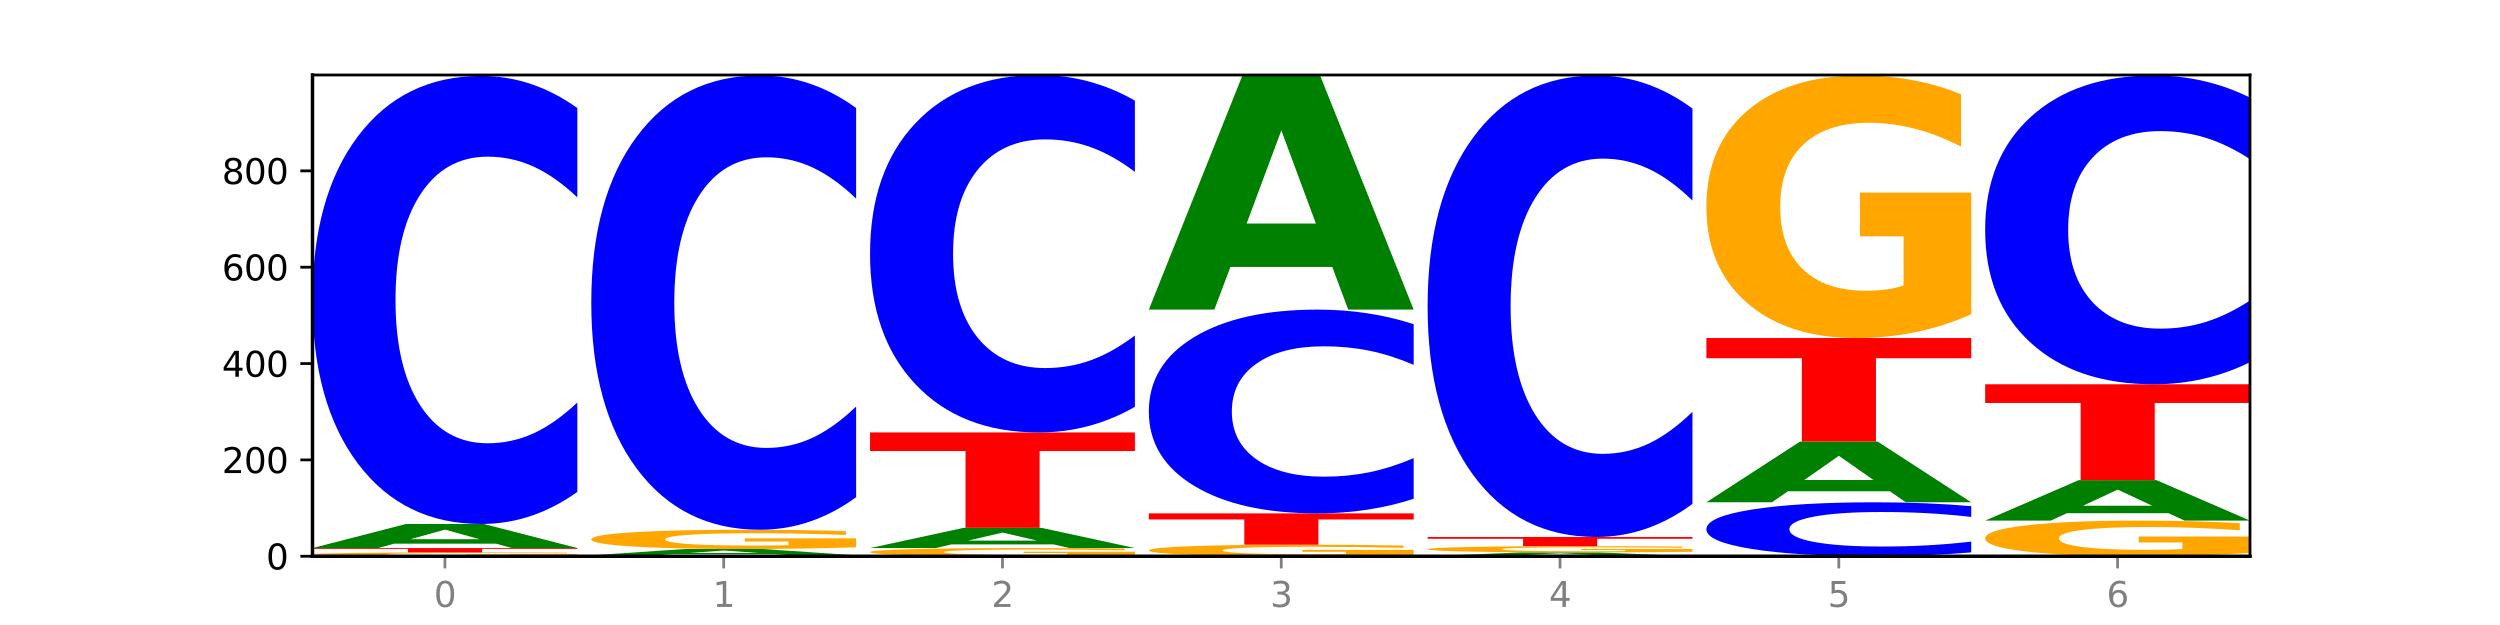
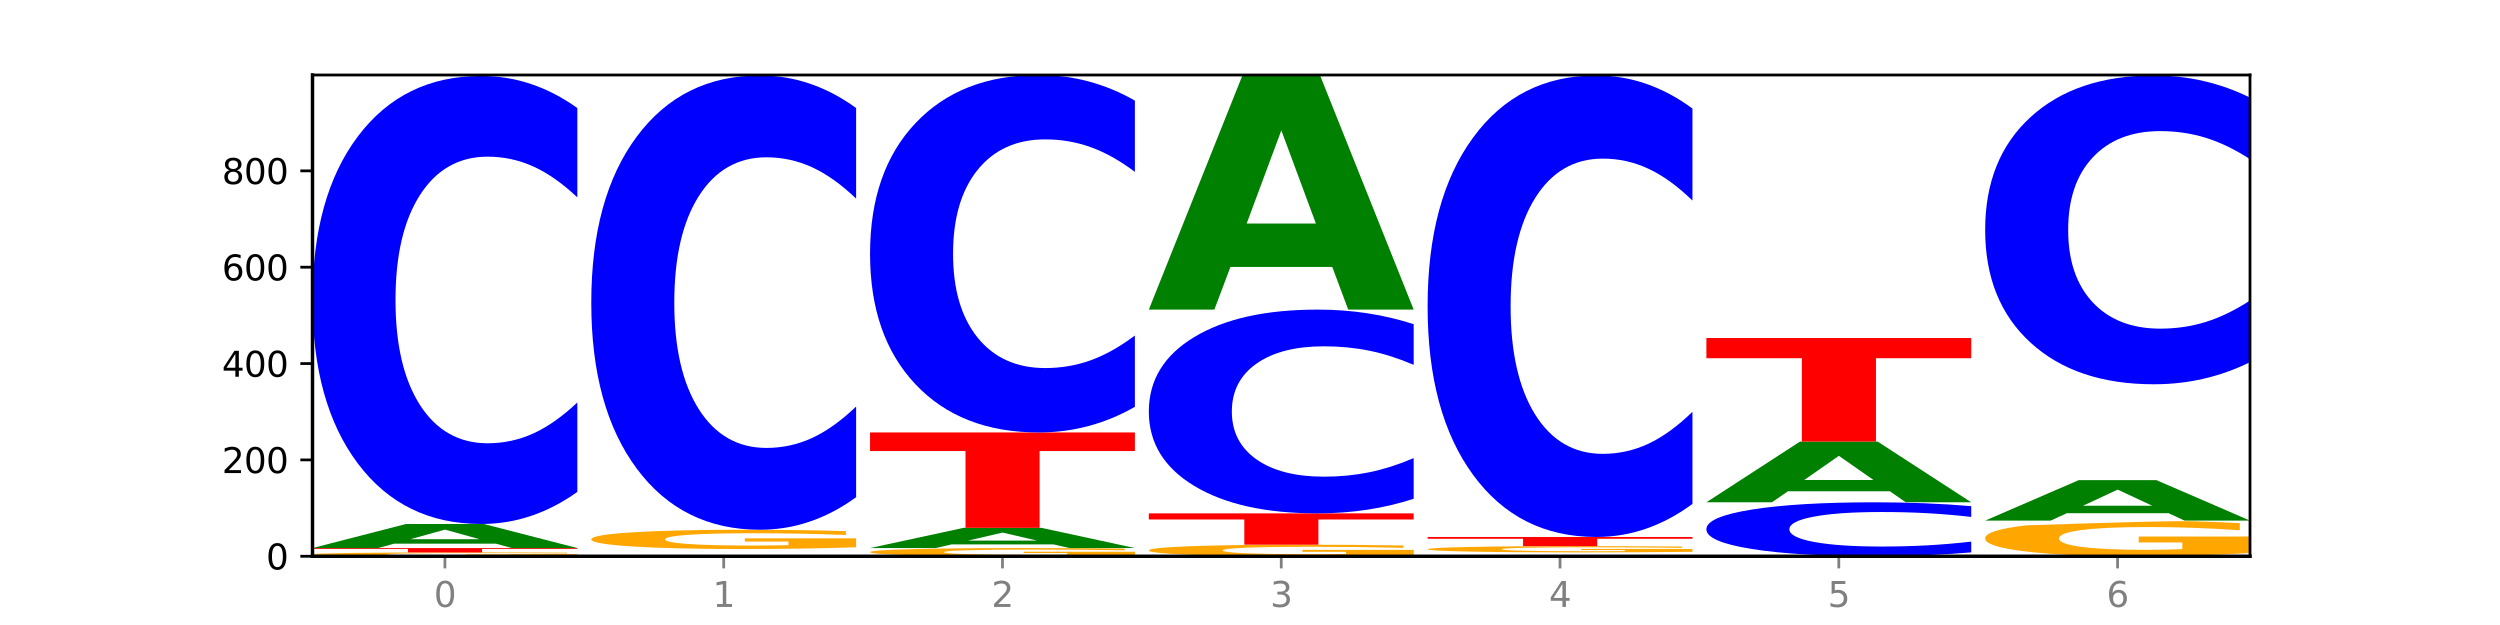
<svg xmlns="http://www.w3.org/2000/svg" xmlns:xlink="http://www.w3.org/1999/xlink" width="720pt" height="180pt" viewBox="0 0 720 180" version="1.1">
  <defs>
    <style type="text/css">*{stroke-linejoin: round; stroke-linecap: butt}</style>
  </defs>
  <g id="figure_1">
    <g id="patch_1">
      <path d="M 0 180  L 720 180  L 720 0  L 0 0  z " style="fill: #ffffff" />
    </g>
    <g id="axes_1">
      <g id="patch_2">
        <path d="M 90 160.2  L 648 160.2  L 648 21.6  L 90 21.6  z " style="fill: #ffffff" />
      </g>
      <g id="line2d_1">
        <path d="M 90 160.2  L 648 160.2  " clip-path="url(#p7dabc2ab7a)" style="fill: none; stroke: #000000; stroke-width: 0.5; stroke-linecap: square" />
      </g>
      <g id="patch_3">
        <path d="M 166.273 160.1  Q 158.581 160.15 150.308 160.175  Q 142.034 160.2 133.214 160.2  Q 113.282 160.2 101.641 160.051  Q 90 159.901 90 159.645  Q 90 159.387 101.846 159.238  Q 113.709 159.09 134.342 159.09  Q 142.291 159.09 149.573 159.11  Q 156.872 159.13 163.333 159.17  L 163.333 159.391  Q 156.667 159.34 150.068 159.315  Q 143.47 159.29 136.838 159.29  Q 124.564 159.29 117.914 159.382  Q 111.265 159.474 111.265 159.645  Q 111.265 159.815 117.675 159.908  Q 124.085 160 135.88 160  Q 139.094 160 141.846 159.995  Q 144.598 159.989 146.786 159.978  L 146.786 159.77  L 134.222 159.77  L 134.222 159.585  L 166.273 159.585  L 166.273 160.1  z " clip-path="url(#p7dabc2ab7a)" style="fill: #ffa600" />
      </g>
      <g id="patch_4">
        <path d="M 90 157.841  L 166.273 157.841  L 166.273 158.085  L 138.833 158.085  L 138.833 159.09  L 117.494 159.09  L 117.494 158.085  L 90 158.085  L 90 157.841  z " clip-path="url(#p7dabc2ab7a)" style="fill: #ff0000" />
      </g>
      <g id="patch_5">
        <path d="M 142.835 156.578  L 113.501 156.578  L 108.87 157.841  L 90 157.841  L 116.948 150.905  L 139.326 150.905  L 166.273 157.841  L 147.419 157.841  L 142.835 156.578  z M 118.18 155.29  L 138.109 155.29  L 128.16 152.531  L 118.18 155.29  z " clip-path="url(#p7dabc2ab7a)" style="fill: #008000" />
      </g>
      <g id="patch_6">
        <path d="M 166.273 141.656  Q 159.893 146.24 152.994 148.559  Q 146.095 150.905 138.581 150.905  Q 116.174 150.905 103.087 133.527  Q 90 116.149 90 86.431  Q 90 56.606 103.087 39.255  Q 116.174 21.877 138.581 21.877  Q 146.095 21.877 152.994 24.223  Q 159.893 26.542 166.273 31.126  L 166.273 56.846  Q 159.836 50.769 153.59 47.944  Q 147.344 45.119 140.445 45.119  Q 128.069 45.119 120.978 56.127  Q 113.906 67.108 113.906 86.431  Q 113.906 105.674 120.978 116.682  Q 128.069 127.663 140.445 127.663  Q 147.344 127.663 153.59 124.838  Q 159.836 121.986 166.273 115.909  L 166.273 141.656  z " clip-path="url(#p7dabc2ab7a)" style="fill: #0000ff" />
      </g>
      <g id="patch_7">
        <path d="M 170.288 159.923  L 246.561 159.923  L 246.561 159.977  L 219.12 159.977  L 219.12 160.2  L 197.782 160.2  L 197.782 159.977  L 170.288 159.977  L 170.288 159.923  z " clip-path="url(#p7dabc2ab7a)" style="fill: #ff0000" />
      </g>
      <g id="patch_8">
-         <path d="M 223.122 159.594  L 193.789 159.594  L 189.157 159.923  L 170.288 159.923  L 197.235 158.119  L 219.614 158.119  L 246.561 159.923  L 227.707 159.923  L 223.122 159.594  z M 198.467 159.259  L 218.397 159.259  L 208.448 158.542  L 198.467 159.259  z " clip-path="url(#p7dabc2ab7a)" style="fill: #008000" />
-       </g>
+         </g>
      <g id="patch_9">
        <path d="M 246.561 157.617  Q 238.869 157.868 230.595 157.994  Q 222.322 158.119 213.501 158.119  Q 193.57 158.119 181.929 157.371  Q 170.288 156.624 170.288 155.346  Q 170.288 154.053 182.134 153.311  Q 193.997 152.569 214.63 152.569  Q 222.578 152.569 229.86 152.67  Q 237.159 152.77 243.621 152.967  L 243.621 154.073  Q 236.954 153.82 230.356 153.695  Q 223.758 153.569 217.125 153.569  Q 204.852 153.569 198.202 154.03  Q 191.553 154.49 191.553 155.346  Q 191.553 156.194 197.963 156.657  Q 204.373 157.119 216.168 157.119  Q 219.382 157.119 222.134 157.093  Q 224.886 157.065 227.074 157.008  L 227.074 155.969  L 214.51 155.969  L 214.51 155.044  L 246.561 155.044  L 246.561 157.617  z " clip-path="url(#p7dabc2ab7a)" style="fill: #ffa600" />
      </g>
      <g id="patch_10">
        <path d="M 246.561 143.192  Q 240.181 147.84 233.282 150.191  Q 226.383 152.569 218.869 152.569  Q 196.462 152.569 183.375 134.949  Q 170.288 117.328 170.288 87.195  Q 170.288 56.953 183.375 39.359  Q 196.462 21.739 218.869 21.739  Q 226.383 21.739 233.282 24.117  Q 240.181 26.468 246.561 31.117  L 246.561 57.196  Q 240.123 51.034 233.878 48.17  Q 227.632 45.305 220.733 45.305  Q 208.357 45.305 201.266 56.467  Q 194.194 67.601 194.194 87.195  Q 194.194 106.707 201.266 117.869  Q 208.357 129.003 220.733 129.003  Q 227.632 129.003 233.878 126.138  Q 240.123 123.247 246.561 117.085  L 246.561 143.192  z " clip-path="url(#p7dabc2ab7a)" style="fill: #0000ff" />
      </g>
      <g id="patch_11">
        <path d="M 326.849 159.987  Q 319.157 160.093 310.883 160.147  Q 302.61 160.2 293.789 160.2  Q 273.858 160.2 262.217 159.882  Q 250.576 159.565 250.576 159.021  Q 250.576 158.472 262.422 158.157  Q 274.285 157.841 294.917 157.841  Q 302.866 157.841 310.148 157.884  Q 317.447 157.927 323.909 158.011  L 323.909 158.481  Q 317.242 158.373 310.644 158.32  Q 304.046 158.266 297.413 158.266  Q 285.14 158.266 278.49 158.462  Q 271.84 158.658 271.84 159.021  Q 271.84 159.382 278.251 159.579  Q 284.661 159.775 296.456 159.775  Q 299.669 159.775 302.422 159.764  Q 305.174 159.752 307.362 159.728  L 307.362 159.286  L 294.798 159.286  L 294.798 158.893  L 326.849 158.893  L 326.849 159.987  z " clip-path="url(#p7dabc2ab7a)" style="fill: #ffa600" />
      </g>
      <g id="patch_12">
        <path d="M 303.41 156.78  L 274.077 156.78  L 269.445 157.841  L 250.576 157.841  L 277.523 152.014  L 299.901 152.014  L 326.849 157.841  L 307.995 157.841  L 303.41 156.78  z M 278.755 155.698  L 298.685 155.698  L 288.736 153.381  L 278.755 155.698  z " clip-path="url(#p7dabc2ab7a)" style="fill: #008000" />
      </g>
      <g id="patch_13">
        <path d="M 250.576 124.544  L 326.849 124.544  L 326.849 129.902  L 299.408 129.902  L 299.408 152.014  L 278.069 152.014  L 278.069 129.902  L 250.576 129.902  L 250.576 124.544  z " clip-path="url(#p7dabc2ab7a)" style="fill: #ff0000" />
      </g>
      <g id="patch_14">
        <path d="M 326.849 117.165  Q 320.469 120.823 313.57 122.673  Q 306.671 124.544 299.157 124.544  Q 276.749 124.544 263.663 110.679  Q 250.576 96.815 250.576 73.104  Q 250.576 49.308 263.663 35.465  Q 276.749 21.6 299.157 21.6  Q 306.671 21.6 313.57 23.471  Q 320.469 25.321 326.849 28.979  L 326.849 49.5  Q 320.411 44.651 314.166 42.397  Q 307.92 40.143 301.021 40.143  Q 288.645 40.143 281.554 48.926  Q 274.482 57.687 274.482 73.104  Q 274.482 88.457 281.554 97.24  Q 288.645 106.001 301.021 106.001  Q 307.92 106.001 314.166 103.747  Q 320.411 101.472 326.849 96.623  L 326.849 117.165  z " clip-path="url(#p7dabc2ab7a)" style="fill: #0000ff" />
      </g>
      <g id="patch_15">
        <path d="M 407.137 159.899  Q 399.444 160.049 391.171 160.125  Q 382.897 160.2 374.077 160.2  Q 354.145 160.2 342.504 159.752  Q 330.863 159.303 330.863 158.536  Q 330.863 157.76 342.709 157.315  Q 354.573 156.87 375.205 156.87  Q 383.154 156.87 390.436 156.931  Q 397.735 156.991 404.197 157.109  L 404.197 157.773  Q 397.53 157.621 390.932 157.546  Q 384.333 157.47 377.701 157.47  Q 365.427 157.47 358.778 157.747  Q 352.128 158.022 352.128 158.536  Q 352.128 159.045 358.538 159.323  Q 364.949 159.6 376.744 159.6  Q 379.957 159.6 382.709 159.584  Q 385.462 159.568 387.65 159.534  L 387.65 158.91  L 375.085 158.91  L 375.085 158.355  L 407.137 158.355  L 407.137 159.899  z " clip-path="url(#p7dabc2ab7a)" style="fill: #ffa600" />
      </g>
      <g id="patch_16">
        <path d="M 330.863 147.852  L 407.137 147.852  L 407.137 149.611  L 379.696 149.611  L 379.696 156.87  L 358.357 156.87  L 358.357 149.611  L 330.863 149.611  L 330.863 147.852  z " clip-path="url(#p7dabc2ab7a)" style="fill: #ff0000" />
      </g>
      <g id="patch_17">
        <path d="M 407.137 143.646  Q 400.757 145.731 393.858 146.785  Q 386.959 147.852 379.445 147.852  Q 357.037 147.852 343.95 139.948  Q 330.863 132.044 330.863 118.527  Q 330.863 104.962 343.95 97.07  Q 357.037 89.166 379.445 89.166  Q 386.959 89.166 393.858 90.233  Q 400.757 91.287 407.137 93.372  L 407.137 105.071  Q 400.699 102.307 394.453 101.022  Q 388.208 99.737 381.309 99.737  Q 368.933 99.737 361.842 104.744  Q 354.77 109.738 354.77 118.527  Q 354.77 127.28 361.842 132.287  Q 368.933 137.281 381.309 137.281  Q 388.208 137.281 394.453 135.996  Q 400.699 134.699 407.137 131.935  L 407.137 143.646  z " clip-path="url(#p7dabc2ab7a)" style="fill: #0000ff" />
      </g>
      <g id="patch_18">
        <path d="M 383.698 76.883  L 354.364 76.883  L 349.733 89.166  L 330.863 89.166  L 357.811 21.739  L 380.189 21.739  L 407.137 89.166  L 388.283 89.166  L 383.698 76.883  z M 359.043 64.368  L 378.973 64.368  L 369.023 37.548  L 359.043 64.368  z " clip-path="url(#p7dabc2ab7a)" style="fill: #008000" />
      </g>
      <g id="patch_19">
-         <path d="M 463.986 159.998  L 434.652 159.998  L 430.021 160.2  L 411.151 160.2  L 438.099 159.09  L 460.477 159.09  L 487.424 160.2  L 468.571 160.2  L 463.986 159.998  z M 439.331 159.792  L 459.261 159.792  L 449.311 159.35  L 439.331 159.792  z " clip-path="url(#p7dabc2ab7a)" style="fill: #008000" />
-       </g>
+         </g>
      <g id="patch_20">
        <path d="M 487.424 158.927  Q 479.732 159.008 471.459 159.049  Q 463.185 159.09 454.365 159.09  Q 434.433 159.09 422.792 158.847  Q 411.151 158.604 411.151 158.189  Q 411.151 157.769 422.997 157.528  Q 434.86 157.286 455.493 157.286  Q 463.442 157.286 470.724 157.319  Q 478.023 157.352 484.484 157.416  L 484.484 157.775  Q 477.818 157.693 471.219 157.652  Q 464.621 157.611 457.989 157.611  Q 445.715 157.611 439.066 157.761  Q 432.416 157.911 432.416 158.189  Q 432.416 158.465 438.826 158.615  Q 445.236 158.765 457.031 158.765  Q 460.245 158.765 462.997 158.757  Q 465.749 158.748 467.937 158.729  L 467.937 158.392  L 455.373 158.392  L 455.373 158.091  L 487.424 158.091  L 487.424 158.927  z " clip-path="url(#p7dabc2ab7a)" style="fill: #ffa600" />
      </g>
      <g id="patch_21">
        <path d="M 411.151 154.65  L 487.424 154.65  L 487.424 155.165  L 459.984 155.165  L 459.984 157.286  L 438.645 157.286  L 438.645 155.165  L 411.151 155.165  L 411.151 154.65  z " clip-path="url(#p7dabc2ab7a)" style="fill: #ff0000" />
      </g>
      <g id="patch_22">
        <path d="M 487.424 145.123  Q 481.044 149.846 474.145 152.234  Q 467.246 154.65 459.732 154.65  Q 437.325 154.65 424.238 136.75  Q 411.151 118.849 411.151 88.236  Q 411.151 57.513 424.238 39.64  Q 437.325 21.739 459.732 21.739  Q 467.246 21.739 474.145 24.155  Q 481.044 26.543 487.424 31.266  L 487.424 57.76  Q 480.987 51.5 474.741 48.59  Q 468.495 45.68 461.596 45.68  Q 449.221 45.68 442.129 57.019  Q 435.057 68.331 435.057 88.236  Q 435.057 108.059 442.129 119.398  Q 449.221 130.709 461.596 130.709  Q 468.495 130.709 474.741 127.799  Q 480.987 124.861 487.424 118.601  L 487.424 145.123  z " clip-path="url(#p7dabc2ab7a)" style="fill: #0000ff" />
      </g>
      <g id="patch_23">
        <path d="M 567.712 159.086  Q 561.332 159.638 554.433 159.918  Q 547.534 160.2 540.02 160.2  Q 517.613 160.2 504.526 158.107  Q 491.439 156.014 491.439 152.435  Q 491.439 148.844 504.526 146.754  Q 517.613 144.661 540.02 144.661  Q 547.534 144.661 554.433 144.944  Q 561.332 145.223 567.712 145.775  L 567.712 148.873  Q 561.274 148.141 555.029 147.8  Q 548.783 147.46 541.884 147.46  Q 529.508 147.46 522.417 148.786  Q 515.345 150.108 515.345 152.435  Q 515.345 154.753 522.417 156.079  Q 529.508 157.401 541.884 157.401  Q 548.783 157.401 555.029 157.061  Q 561.274 156.717 567.712 155.986  L 567.712 159.086  z " clip-path="url(#p7dabc2ab7a)" style="fill: #0000ff" />
      </g>
      <g id="patch_24">
        <path d="M 544.273 141.477  L 514.94 141.477  L 510.308 144.661  L 491.439 144.661  L 518.386 127.18  L 540.765 127.18  L 567.712 144.661  L 548.858 144.661  L 544.273 141.477  z M 519.618 138.232  L 539.548 138.232  L 529.599 131.279  L 519.618 138.232  z " clip-path="url(#p7dabc2ab7a)" style="fill: #008000" />
      </g>
      <g id="patch_25">
        <path d="M 491.439 97.351  L 567.712 97.351  L 567.712 103.169  L 540.272 103.169  L 540.272 127.18  L 518.933 127.18  L 518.933 103.169  L 491.439 103.169  L 491.439 97.351  z " clip-path="url(#p7dabc2ab7a)" style="fill: #ff0000" />
      </g>
      <g id="patch_26">
-         <path d="M 567.712 90.51  Q 560.02 93.931 551.746 95.649  Q 543.473 97.351 534.652 97.351  Q 514.721 97.351 503.08 87.168  Q 491.439 76.984 491.439 59.568  Q 491.439 41.95 503.285 31.844  Q 515.148 21.739 535.781 21.739  Q 543.729 21.739 551.011 23.113  Q 558.311 24.472 564.772 27.159  L 564.772 42.231  Q 558.105 38.779 551.507 37.077  Q 544.909 35.359 538.276 35.359  Q 526.003 35.359 519.353 41.638  Q 512.704 47.901 512.704 59.568  Q 512.704 71.127 519.114 77.437  Q 525.524 83.731 537.319 83.731  Q 540.533 83.731 543.285 83.372  Q 546.037 82.997 548.225 82.216  L 548.225 68.065  L 535.661 68.065  L 535.661 55.461  L 567.712 55.461  L 567.712 90.51  z " clip-path="url(#p7dabc2ab7a)" style="fill: #ffa600" />
-       </g>
+         </g>
      <g id="patch_27">
-         <path d="M 648 159.271  Q 640.308 159.736 632.034 159.969  Q 623.761 160.2 614.94 160.2  Q 595.009 160.2 583.368 158.817  Q 571.727 157.435 571.727 155.07  Q 571.727 152.678 583.573 151.305  Q 595.436 149.933 616.068 149.933  Q 624.017 149.933 631.299 150.12  Q 638.598 150.304 645.06 150.669  L 645.06 152.716  Q 638.393 152.247 631.795 152.016  Q 625.197 151.783 618.564 151.783  Q 606.291 151.783 599.641 152.635  Q 592.992 153.486 592.992 155.07  Q 592.992 156.639 599.402 157.496  Q 605.812 158.351 617.607 158.351  Q 620.821 158.351 623.573 158.302  Q 626.325 158.251 628.513 158.145  L 628.513 156.224  L 615.949 156.224  L 615.949 154.512  L 648 154.512  L 648 159.271  z " clip-path="url(#p7dabc2ab7a)" style="fill: #ffa600" />
+         <path d="M 648 159.271  Q 640.308 159.736 632.034 159.969  Q 623.761 160.2 614.94 160.2  Q 595.009 160.2 583.368 158.817  Q 571.727 157.435 571.727 155.07  Q 571.727 152.678 583.573 151.305  Q 624.017 149.933 631.299 150.12  Q 638.598 150.304 645.06 150.669  L 645.06 152.716  Q 638.393 152.247 631.795 152.016  Q 625.197 151.783 618.564 151.783  Q 606.291 151.783 599.641 152.635  Q 592.992 153.486 592.992 155.07  Q 592.992 156.639 599.402 157.496  Q 605.812 158.351 617.607 158.351  Q 620.821 158.351 623.573 158.302  Q 626.325 158.251 628.513 158.145  L 628.513 156.224  L 615.949 156.224  L 615.949 154.512  L 648 154.512  L 648 159.271  z " clip-path="url(#p7dabc2ab7a)" style="fill: #ffa600" />
      </g>
      <g id="patch_28">
        <path d="M 624.561 147.81  L 595.228 147.81  L 590.596 149.933  L 571.727 149.933  L 598.674 138.279  L 621.052 138.279  L 648 149.933  L 629.146 149.933  L 624.561 147.81  z M 599.906 145.647  L 619.836 145.647  L 609.887 141.012  L 599.906 145.647  z " clip-path="url(#p7dabc2ab7a)" style="fill: #008000" />
      </g>
      <g id="patch_29">
-         <path d="M 571.727 110.67  L 648 110.67  L 648 116.055  L 620.559 116.055  L 620.559 138.279  L 599.221 138.279  L 599.221 116.055  L 571.727 116.055  L 571.727 110.67  z " clip-path="url(#p7dabc2ab7a)" style="fill: #ff0000" />
-       </g>
+         </g>
      <g id="patch_30">
        <path d="M 648 104.296  Q 641.62 107.455 634.721 109.054  Q 627.822 110.67 620.308 110.67  Q 597.901 110.67 584.814 98.693  Q 571.727 86.715 571.727 66.232  Q 571.727 45.675 584.814 33.716  Q 597.901 21.739 620.308 21.739  Q 627.822 21.739 634.721 23.355  Q 641.62 24.954 648 28.113  L 648 45.841  Q 641.562 41.652 635.317 39.705  Q 629.071 37.758 622.172 37.758  Q 609.796 37.758 602.705 45.345  Q 595.633 52.913 595.633 66.232  Q 595.633 79.496 602.705 87.083  Q 609.796 94.651 622.172 94.651  Q 629.071 94.651 635.317 92.704  Q 641.562 90.738 648 86.55  L 648 104.296  z " clip-path="url(#p7dabc2ab7a)" style="fill: #0000ff" />
      </g>
      <g id="matplotlib.axis_1">
        <g id="xtick_1">
          <g id="line2d_2">
            <defs>
              <path id="m97203f8e78" d="M 0 0  L 0 3.5  " style="stroke: #808080; stroke-width: 0.8" />
            </defs>
            <g>
              <use xlink:href="#m97203f8e78" x="128.137" y="160.2" style="fill: #808080; stroke: #808080; stroke-width: 0.8" />
            </g>
          </g>
          <g id="text_1">
            <g style="fill: #808080" transform="translate(124.955 174.798) scale(0.1 -0.1)">
              <defs>
                <path id="DejaVuSans-30" d="M 2034 4250  Q 1547 4250 1301 3770  Q 1056 3291 1056 2328  Q 1056 1369 1301 889  Q 1547 409 2034 409  Q 2525 409 2770 889  Q 3016 1369 3016 2328  Q 3016 3291 2770 3770  Q 2525 4250 2034 4250  z M 2034 4750  Q 2819 4750 3233 4129  Q 3647 3509 3647 2328  Q 3647 1150 3233 529  Q 2819 -91 2034 -91  Q 1250 -91 836 529  Q 422 1150 422 2328  Q 422 3509 836 4129  Q 1250 4750 2034 4750  z " transform="scale(0.016)" />
              </defs>
              <use xlink:href="#DejaVuSans-30" />
            </g>
          </g>
        </g>
        <g id="xtick_2">
          <g id="line2d_3">
            <g>
              <use xlink:href="#m97203f8e78" x="208.424" y="160.2" style="fill: #808080; stroke: #808080; stroke-width: 0.8" />
            </g>
          </g>
          <g id="text_2">
            <g style="fill: #808080" transform="translate(205.243 174.798) scale(0.1 -0.1)">
              <defs>
                <path id="DejaVuSans-31" d="M 794 531  L 1825 531  L 1825 4091  L 703 3866  L 703 4441  L 1819 4666  L 2450 4666  L 2450 531  L 3481 531  L 3481 0  L 794 0  L 794 531  z " transform="scale(0.016)" />
              </defs>
              <use xlink:href="#DejaVuSans-31" />
            </g>
          </g>
        </g>
        <g id="xtick_3">
          <g id="line2d_4">
            <g>
              <use xlink:href="#m97203f8e78" x="288.712" y="160.2" style="fill: #808080; stroke: #808080; stroke-width: 0.8" />
            </g>
          </g>
          <g id="text_3">
            <g style="fill: #808080" transform="translate(285.531 174.798) scale(0.1 -0.1)">
              <defs>
                <path id="DejaVuSans-32" d="M 1228 531  L 3431 531  L 3431 0  L 469 0  L 469 531  Q 828 903 1448 1529  Q 2069 2156 2228 2338  Q 2531 2678 2651 2914  Q 2772 3150 2772 3378  Q 2772 3750 2511 3984  Q 2250 4219 1831 4219  Q 1534 4219 1204 4116  Q 875 4013 500 3803  L 500 4441  Q 881 4594 1212 4672  Q 1544 4750 1819 4750  Q 2544 4750 2975 4387  Q 3406 4025 3406 3419  Q 3406 3131 3298 2873  Q 3191 2616 2906 2266  Q 2828 2175 2409 1742  Q 1991 1309 1228 531  z " transform="scale(0.016)" />
              </defs>
              <use xlink:href="#DejaVuSans-32" />
            </g>
          </g>
        </g>
        <g id="xtick_4">
          <g id="line2d_5">
            <g>
              <use xlink:href="#m97203f8e78" x="369" y="160.2" style="fill: #808080; stroke: #808080; stroke-width: 0.8" />
            </g>
          </g>
          <g id="text_4">
            <g style="fill: #808080" transform="translate(365.819 174.798) scale(0.1 -0.1)">
              <defs>
                <path id="DejaVuSans-33" d="M 2597 2516  Q 3050 2419 3304 2112  Q 3559 1806 3559 1356  Q 3559 666 3084 287  Q 2609 -91 1734 -91  Q 1441 -91 1130 -33  Q 819 25 488 141  L 488 750  Q 750 597 1062 519  Q 1375 441 1716 441  Q 2309 441 2620 675  Q 2931 909 2931 1356  Q 2931 1769 2642 2001  Q 2353 2234 1838 2234  L 1294 2234  L 1294 2753  L 1863 2753  Q 2328 2753 2575 2939  Q 2822 3125 2822 3475  Q 2822 3834 2567 4026  Q 2313 4219 1838 4219  Q 1578 4219 1281 4162  Q 984 4106 628 3988  L 628 4550  Q 988 4650 1302 4700  Q 1616 4750 1894 4750  Q 2613 4750 3031 4423  Q 3450 4097 3450 3541  Q 3450 3153 3228 2886  Q 3006 2619 2597 2516  z " transform="scale(0.016)" />
              </defs>
              <use xlink:href="#DejaVuSans-33" />
            </g>
          </g>
        </g>
        <g id="xtick_5">
          <g id="line2d_6">
            <g>
              <use xlink:href="#m97203f8e78" x="449.288" y="160.2" style="fill: #808080; stroke: #808080; stroke-width: 0.8" />
            </g>
          </g>
          <g id="text_5">
            <g style="fill: #808080" transform="translate(446.107 174.798) scale(0.1 -0.1)">
              <defs>
                <path id="DejaVuSans-34" d="M 2419 4116  L 825 1625  L 2419 1625  L 2419 4116  z M 2253 4666  L 3047 4666  L 3047 1625  L 3713 1625  L 3713 1100  L 3047 1100  L 3047 0  L 2419 0  L 2419 1100  L 313 1100  L 313 1709  L 2253 4666  z " transform="scale(0.016)" />
              </defs>
              <use xlink:href="#DejaVuSans-34" />
            </g>
          </g>
        </g>
        <g id="xtick_6">
          <g id="line2d_7">
            <g>
              <use xlink:href="#m97203f8e78" x="529.576" y="160.2" style="fill: #808080; stroke: #808080; stroke-width: 0.8" />
            </g>
          </g>
          <g id="text_6">
            <g style="fill: #808080" transform="translate(526.394 174.798) scale(0.1 -0.1)">
              <defs>
                <path id="DejaVuSans-35" d="M 691 4666  L 3169 4666  L 3169 4134  L 1269 4134  L 1269 2991  Q 1406 3038 1543 3061  Q 1681 3084 1819 3084  Q 2600 3084 3056 2656  Q 3513 2228 3513 1497  Q 3513 744 3044 326  Q 2575 -91 1722 -91  Q 1428 -91 1123 -41  Q 819 9 494 109  L 494 744  Q 775 591 1075 516  Q 1375 441 1709 441  Q 2250 441 2565 725  Q 2881 1009 2881 1497  Q 2881 1984 2565 2268  Q 2250 2553 1709 2553  Q 1456 2553 1204 2497  Q 953 2441 691 2322  L 691 4666  z " transform="scale(0.016)" />
              </defs>
              <use xlink:href="#DejaVuSans-35" />
            </g>
          </g>
        </g>
        <g id="xtick_7">
          <g id="line2d_8">
            <g>
              <use xlink:href="#m97203f8e78" x="609.863" y="160.2" style="fill: #808080; stroke: #808080; stroke-width: 0.8" />
            </g>
          </g>
          <g id="text_7">
            <g style="fill: #808080" transform="translate(606.682 174.798) scale(0.1 -0.1)">
              <defs>
                <path id="DejaVuSans-36" d="M 2113 2584  Q 1688 2584 1439 2293  Q 1191 2003 1191 1497  Q 1191 994 1439 701  Q 1688 409 2113 409  Q 2538 409 2786 701  Q 3034 994 3034 1497  Q 3034 2003 2786 2293  Q 2538 2584 2113 2584  z M 3366 4563  L 3366 3988  Q 3128 4100 2886 4159  Q 2644 4219 2406 4219  Q 1781 4219 1451 3797  Q 1122 3375 1075 2522  Q 1259 2794 1537 2939  Q 1816 3084 2150 3084  Q 2853 3084 3261 2657  Q 3669 2231 3669 1497  Q 3669 778 3244 343  Q 2819 -91 2113 -91  Q 1303 -91 875 529  Q 447 1150 447 2328  Q 447 3434 972 4092  Q 1497 4750 2381 4750  Q 2619 4750 2861 4703  Q 3103 4656 3366 4563  z " transform="scale(0.016)" />
              </defs>
              <use xlink:href="#DejaVuSans-36" />
            </g>
          </g>
        </g>
      </g>
      <g id="matplotlib.axis_2">
        <g id="ytick_1">
          <g id="line2d_9">
            <defs>
              <path id="mf5ad94bb8a" d="M 0 0  L -3.5 0  " style="stroke: #000000; stroke-width: 0.8" />
            </defs>
            <g>
              <use xlink:href="#mf5ad94bb8a" x="90" y="160.2" style="stroke: #000000; stroke-width: 0.8" />
            </g>
          </g>
          <g id="text_8">
            <g transform="translate(76.638 163.999) scale(0.1 -0.1)">
              <use xlink:href="#DejaVuSans-30" />
            </g>
          </g>
        </g>
        <g id="ytick_2">
          <g id="line2d_10">
            <g>
              <use xlink:href="#mf5ad94bb8a" x="90" y="132.452" style="stroke: #000000; stroke-width: 0.8" />
            </g>
          </g>
          <g id="text_9">
            <g transform="translate(63.913 136.251) scale(0.1 -0.1)">
              <use xlink:href="#DejaVuSans-32" />
              <use xlink:href="#DejaVuSans-30" x="63.623" />
              <use xlink:href="#DejaVuSans-30" x="127.246" />
            </g>
          </g>
        </g>
        <g id="ytick_3">
          <g id="line2d_11">
            <g>
              <use xlink:href="#mf5ad94bb8a" x="90" y="104.705" style="stroke: #000000; stroke-width: 0.8" />
            </g>
          </g>
          <g id="text_10">
            <g transform="translate(63.913 108.504) scale(0.1 -0.1)">
              <use xlink:href="#DejaVuSans-34" />
              <use xlink:href="#DejaVuSans-30" x="63.623" />
              <use xlink:href="#DejaVuSans-30" x="127.246" />
            </g>
          </g>
        </g>
        <g id="ytick_4">
          <g id="line2d_12">
            <g>
              <use xlink:href="#mf5ad94bb8a" x="90" y="76.957" style="stroke: #000000; stroke-width: 0.8" />
            </g>
          </g>
          <g id="text_11">
            <g transform="translate(63.913 80.756) scale(0.1 -0.1)">
              <use xlink:href="#DejaVuSans-36" />
              <use xlink:href="#DejaVuSans-30" x="63.623" />
              <use xlink:href="#DejaVuSans-30" x="127.246" />
            </g>
          </g>
        </g>
        <g id="ytick_5">
          <g id="line2d_13">
            <g>
              <use xlink:href="#mf5ad94bb8a" x="90" y="49.209" style="stroke: #000000; stroke-width: 0.8" />
            </g>
          </g>
          <g id="text_12">
            <g transform="translate(63.913 53.008) scale(0.1 -0.1)">
              <defs>
                <path id="DejaVuSans-38" d="M 2034 2216  Q 1584 2216 1326 1975  Q 1069 1734 1069 1313  Q 1069 891 1326 650  Q 1584 409 2034 409  Q 2484 409 2743 651  Q 3003 894 3003 1313  Q 3003 1734 2745 1975  Q 2488 2216 2034 2216  z M 1403 2484  Q 997 2584 770 2862  Q 544 3141 544 3541  Q 544 4100 942 4425  Q 1341 4750 2034 4750  Q 2731 4750 3128 4425  Q 3525 4100 3525 3541  Q 3525 3141 3298 2862  Q 3072 2584 2669 2484  Q 3125 2378 3379 2068  Q 3634 1759 3634 1313  Q 3634 634 3220 271  Q 2806 -91 2034 -91  Q 1263 -91 848 271  Q 434 634 434 1313  Q 434 1759 690 2068  Q 947 2378 1403 2484  z M 1172 3481  Q 1172 3119 1398 2916  Q 1625 2713 2034 2713  Q 2441 2713 2670 2916  Q 2900 3119 2900 3481  Q 2900 3844 2670 4047  Q 2441 4250 2034 4250  Q 1625 4250 1398 4047  Q 1172 3844 1172 3481  z " transform="scale(0.016)" />
              </defs>
              <use xlink:href="#DejaVuSans-38" />
              <use xlink:href="#DejaVuSans-30" x="63.623" />
              <use xlink:href="#DejaVuSans-30" x="127.246" />
            </g>
          </g>
        </g>
      </g>
      <g id="patch_31">
        <path d="M 90 160.2  L 90 21.6  " style="fill: none; stroke: #000000; stroke-linejoin: miter; stroke-linecap: square" />
      </g>
      <g id="patch_32">
        <path d="M 648 160.2  L 648 21.6  " style="fill: none; stroke: #000000; stroke-width: 0.8; stroke-linejoin: miter; stroke-linecap: square" />
      </g>
      <g id="patch_33">
        <path d="M 90 160.2  L 648 160.2  " style="fill: none; stroke: #000000; stroke-linejoin: miter; stroke-linecap: square" />
      </g>
      <g id="patch_34">
        <path d="M 90 21.6  L 648 21.6  " style="fill: none; stroke: #000000; stroke-width: 0.8; stroke-linejoin: miter; stroke-linecap: square" />
      </g>
    </g>
  </g>
  <defs>
    <clipPath id="p7dabc2ab7a">
      <rect x="90" y="21.6" width="558" height="138.6" />
    </clipPath>
  </defs>
</svg>